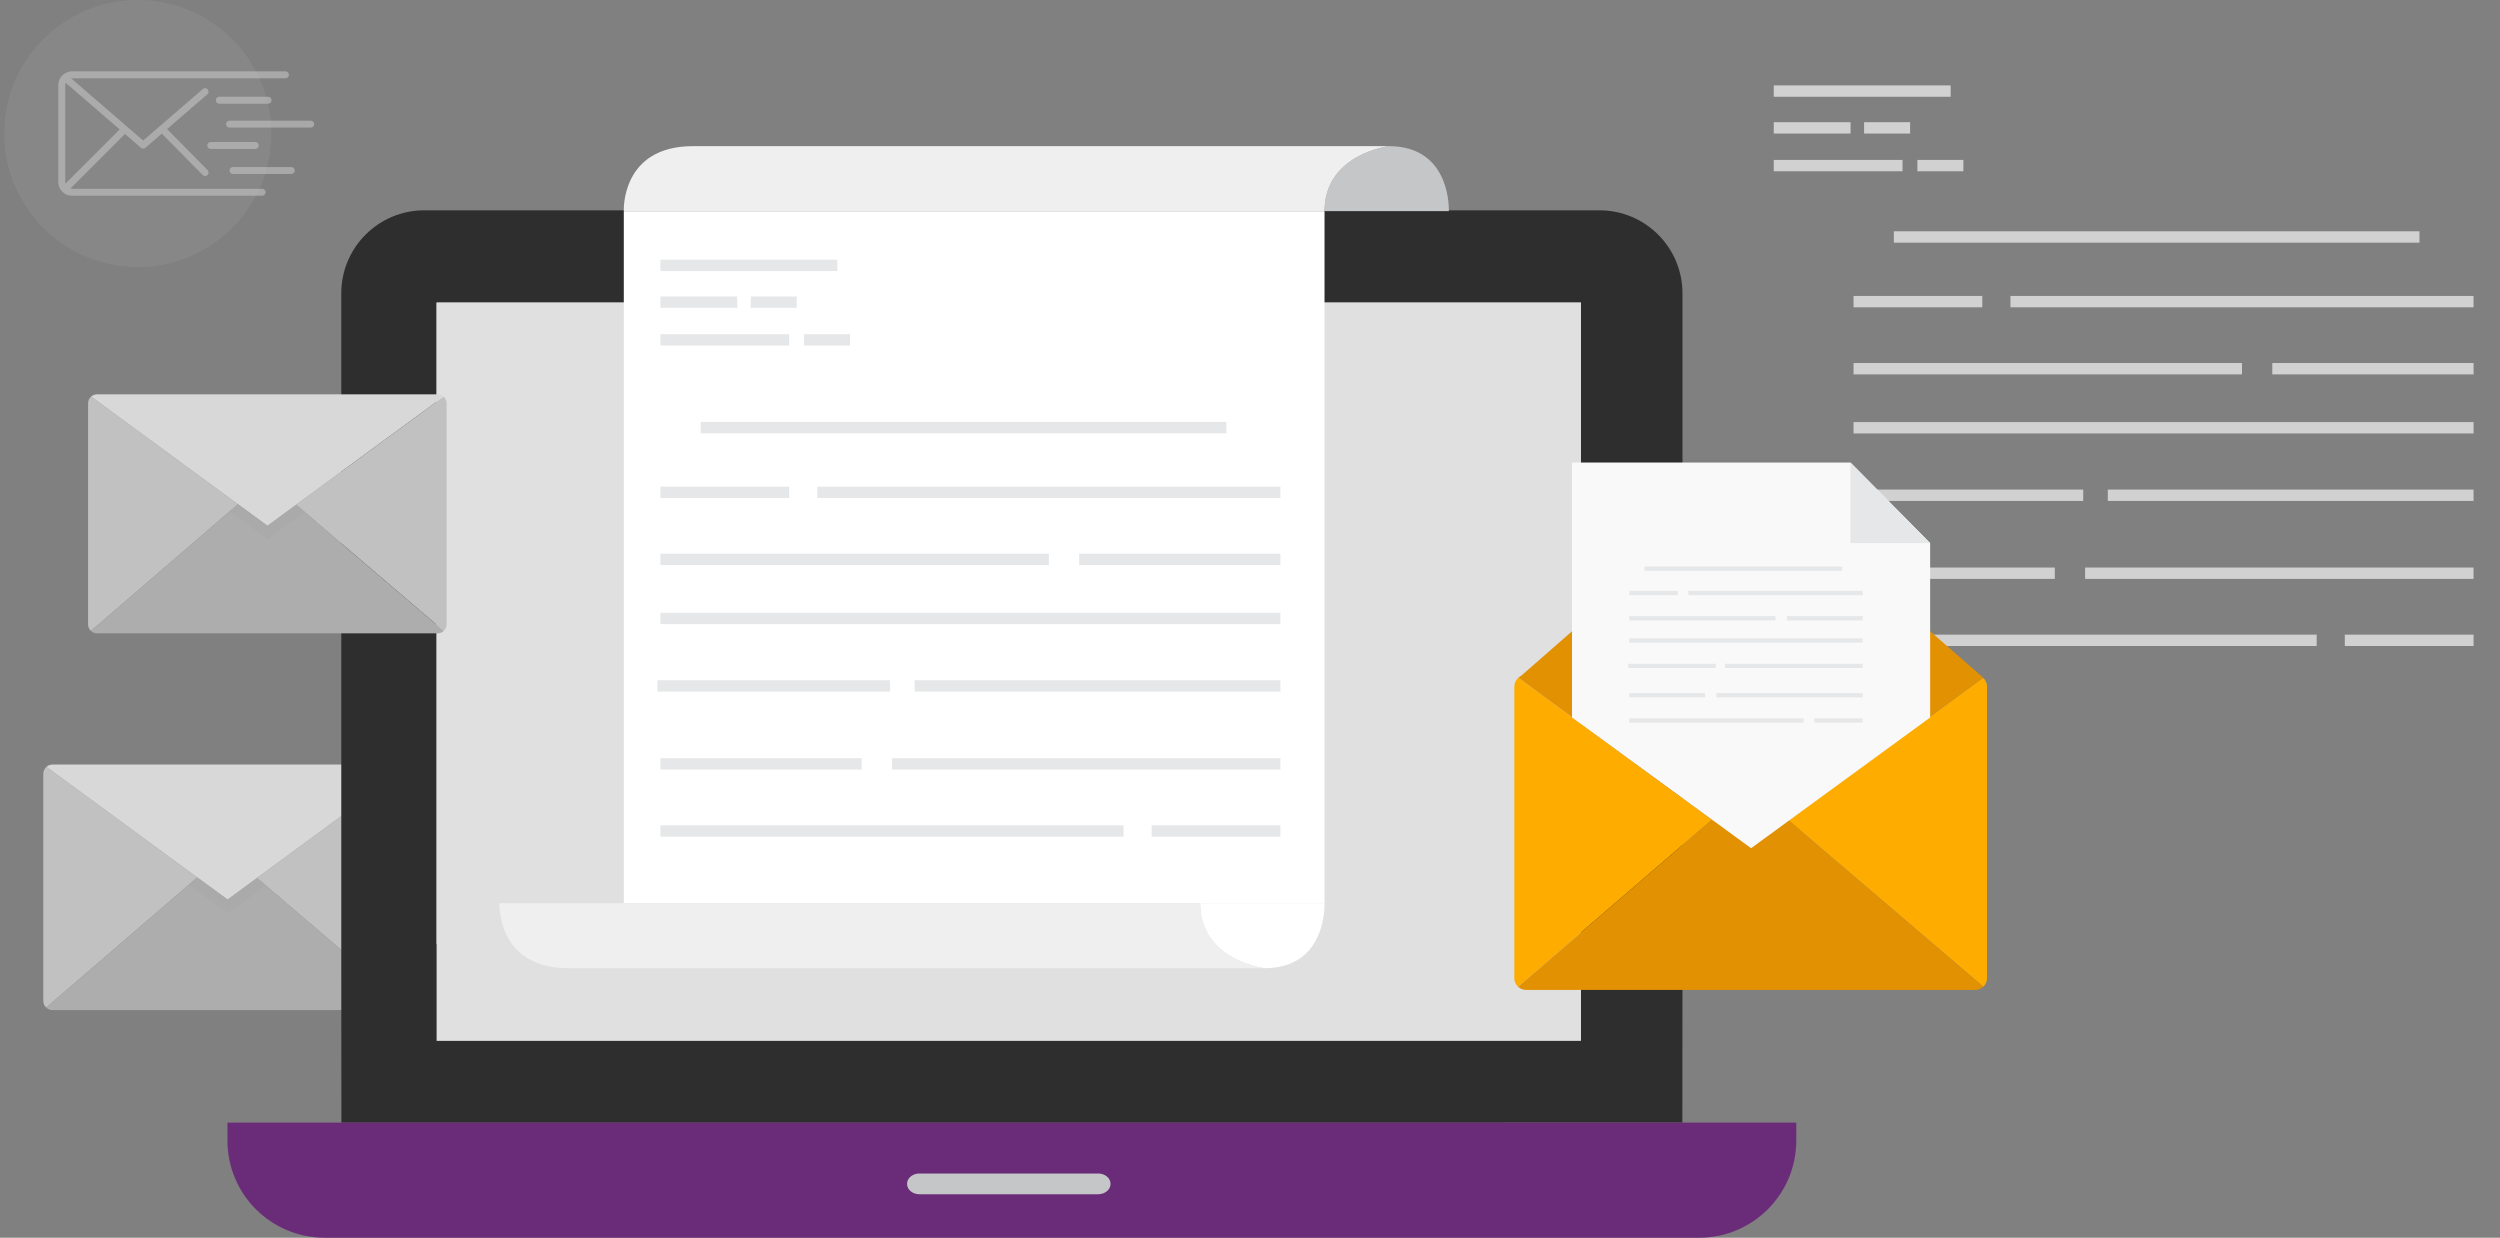
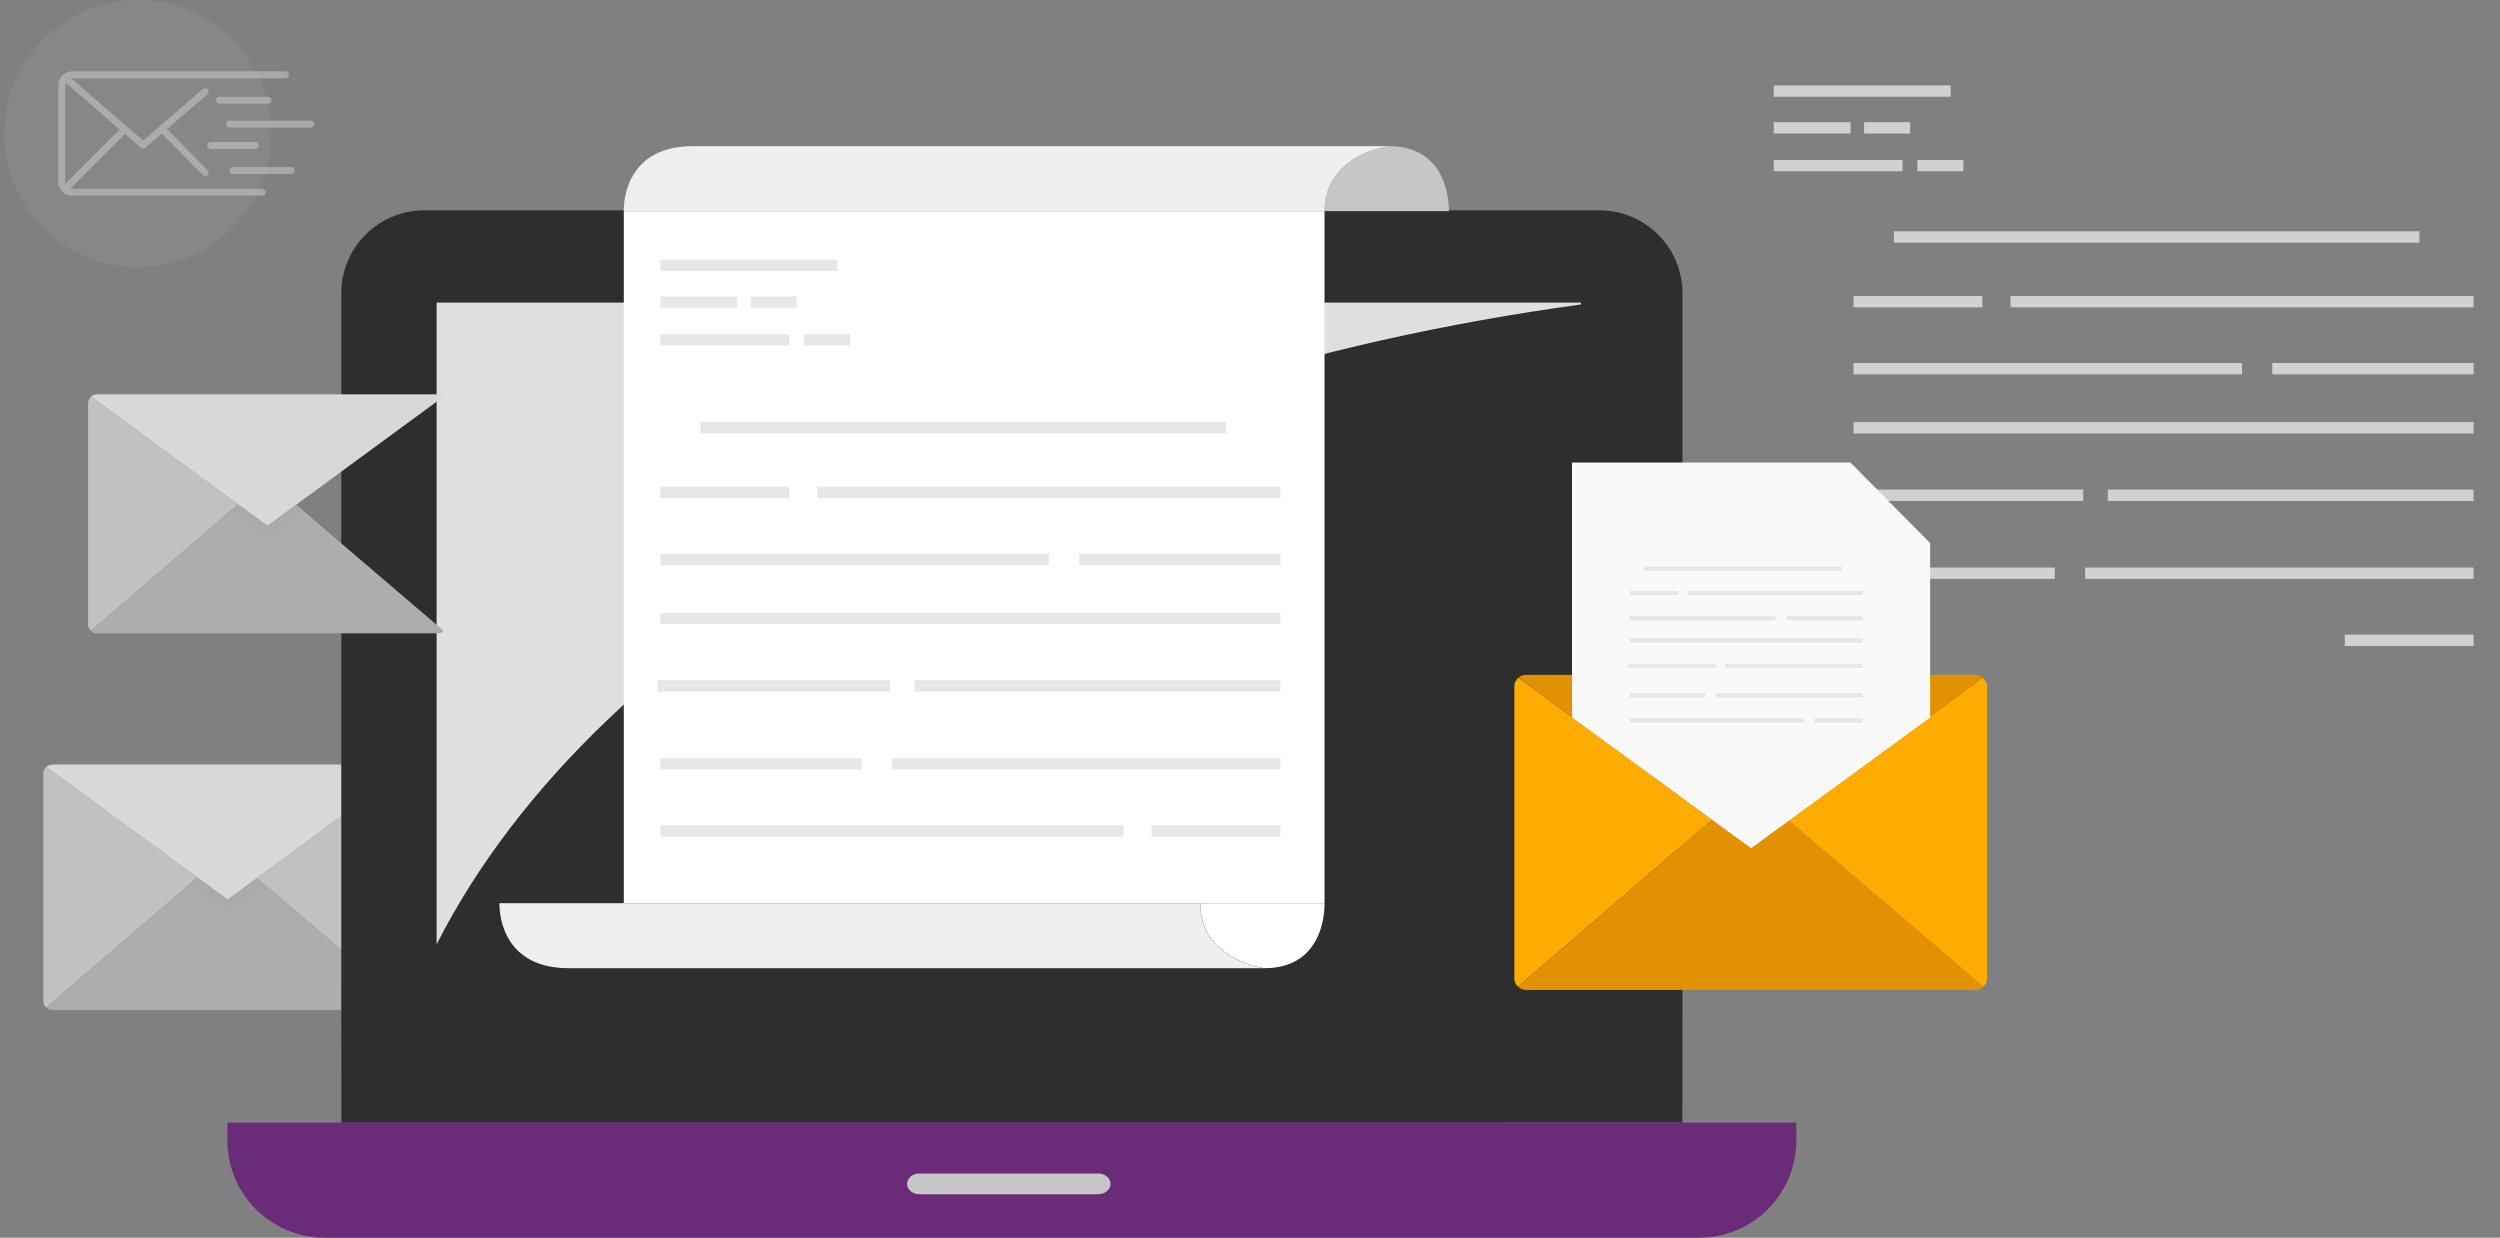
<svg xmlns="http://www.w3.org/2000/svg" version="1.1" id="Layer_1" x="0px" y="0px" width="453.621px" height="224.583px" viewBox="0 0 453.621 224.583" enable-background="new 0 0 453.621 224.583" xml:space="preserve">
  <rect x="0" y="0" width="453.621" height="224.583" fill="#808080" stroke="none" />
  <g id="OBJECTS">
    <g>
      <g>
        <rect x="343.636" y="41.969" fill="#D1D1D1" width="95.371" height="2.063" />
        <rect x="425.461" y="115.151" fill="#D1D1D1" width="23.362" height="2.064" />
        <rect x="336.323" y="102.98" fill="#D1D1D1" width="36.52" height="2.061" />
-         <rect x="336.323" y="115.151" fill="#D1D1D1" width="84.032" height="2.064" />
        <rect x="378.338" y="102.98" fill="#D1D1D1" width="70.485" height="2.061" />
        <rect x="336.323" y="53.699" fill="#D1D1D1" width="23.362" height="2.063" />
        <rect x="382.46" y="88.833" fill="#D1D1D1" width="66.363" height="2.06" />
        <rect x="412.306" y="65.873" fill="#D1D1D1" width="36.519" height="2.062" />
        <rect x="364.792" y="53.699" fill="#D1D1D1" width="84.031" height="2.063" />
        <rect x="336.323" y="65.873" fill="#D1D1D1" width="70.485" height="2.062" />
        <rect x="336.323" y="76.586" fill="#D1D1D1" width="112.501" height="2.063" />
        <rect x="335.783" y="88.833" fill="#D1D1D1" width="42.213" height="2.06" />
      </g>
      <g>
        <path fill="#C1C1C1" d="M74.12,139.143l-27.489,20.166l27.531,23.518c0.322-0.298,0.525-0.724,0.525-1.197v-41.252     C74.687,139.879,74.465,139.445,74.12,139.143z" />
        <path fill="#C1C1C1" d="M8.423,139.143c-0.343,0.303-0.565,0.736-0.565,1.232v41.254c0,0.472,0.202,0.896,0.522,1.195     l27.405-23.609L8.423,139.143z" />
        <path fill="#ADADAD" d="M41.273,163.239l-5.488-4.023L8.38,182.825c0.292,0.276,0.688,0.451,1.125,0.451h63.533     c0.437,0,0.829-0.175,1.123-0.451L46.63,159.308L41.273,163.239z" />
        <path fill="#D8D8D8" d="M73.039,138.729H9.506c-0.417,0-0.794,0.159-1.083,0.414l27.362,20.072l5.488,4.023l5.357-3.931     l27.489-20.166C73.831,138.888,73.458,138.729,73.039,138.729z" />
        <g>
          <polygon fill="#AAAAAA" points="41.333,165.709 46.688,161.782 48.246,160.64 46.688,159.309 41.333,163.239 35.844,159.215       34.297,160.549 35.844,161.686     " />
        </g>
      </g>
      <g>
        <g>
          <g>
            <g>
              <g>
                <path fill="#2E2E2E" d="M305.282,177.145V53.223c0-8.315-6.744-15.063-15.072-15.063H76.992         c-8.321,0-15.068,6.747-15.068,15.063v123.922c0,0.18,0.02,26.365,0.025,26.555H305.26         C305.259,203.51,305.282,177.325,305.282,177.145z" />
              </g>
-               <rect x="79.222" y="54.904" fill="#E0E0E0" width="207.643" height="133.96" />
              <g>
                <path fill="#6A2C79" d="M41.272,206.954c0,9.739,7.895,17.629,17.624,17.629h249.409c9.734,0,17.625-7.89,17.625-17.629         v-3.256H41.272V206.954z" />
              </g>
              <path fill="#C4C6C8" d="M201.508,214.806c0,1.049-1.01,1.888-2.251,1.888H166.82c-1.238,0-2.24-0.839-2.24-1.888l0,0        c0-1.036,1.002-1.876,2.24-1.876h32.437C200.498,212.93,201.508,213.77,201.508,214.806L201.508,214.806z" />
            </g>
          </g>
        </g>
        <g>
          <path fill="#E0E0E0" d="M286.865,55.244v-0.34H79.222v116.45C108.634,113.479,187.839,68.759,286.865,55.244z" />
        </g>
      </g>
      <g>
        <g>
          <path fill="#FEAD00" d="M359.816,122.98l-35.281,25.886l35.331,30.178c0.416-0.383,0.676-0.93,0.676-1.537v-52.945      C360.542,123.929,360.256,123.368,359.816,122.98z" />
          <path fill="#FEAD00" d="M275.498,122.98c-0.439,0.388-0.725,0.948-0.725,1.58v52.946c0,0.604,0.261,1.148,0.672,1.533      l35.169-30.301L275.498,122.98z" />
          <path fill="#E29103" d="M317.658,153.907l-7.044-5.166l-35.169,30.299c0.38,0.357,0.885,0.58,1.441,0.58h81.54      c0.56,0,1.062-0.223,1.438-0.576l-35.331-30.178L317.658,153.907z" />
          <path fill="#E29103" d="M358.427,122.448h-81.54c-0.533,0-1.017,0.205-1.39,0.532l35.116,25.761l7.044,5.166l6.877-5.041      l35.282-25.886C359.445,122.653,358.962,122.448,358.427,122.448z" />
          <g>
            <polygon fill="#E29103" points="317.734,157.075 324.611,152.032 326.607,150.569 324.611,148.866 317.734,153.907        310.693,148.741 308.706,150.452 310.693,151.911      " />
          </g>
          <g>
-             <polygon fill="#E29103" points="325.004,92.473 317.729,86.105 310.626,92.321 275.595,122.98 359.866,122.98      " />
-           </g>
+             </g>
          <g>
            <polygon fill="#F9F9F9" points="335.764,83.925 317.732,83.925 285.239,83.925 285.239,130.186 317.732,153.907        350.223,130.186 350.223,98.544      " />
-             <polygon fill="#E6E7E8" points="335.764,98.544 350.223,98.544 335.764,83.925      " />
          </g>
        </g>
        <g>
          <rect x="298.395" y="102.799" fill="#E6E7E8" width="35.892" height="0.776" />
          <rect x="295.641" y="107.214" fill="#E6E7E8" width="8.793" height="0.776" />
          <rect x="313.004" y="120.436" fill="#E6E7E8" width="24.977" height="0.775" />
          <rect x="324.236" y="111.795" fill="#E6E7E8" width="13.744" height="0.776" />
          <rect x="306.354" y="107.214" fill="#E6E7E8" width="31.627" height="0.776" />
          <rect x="295.641" y="111.795" fill="#E6E7E8" width="26.526" height="0.776" />
          <rect x="329.188" y="130.342" fill="#E6E7E8" width="8.793" height="0.775" />
          <rect x="295.641" y="125.76" fill="#E6E7E8" width="13.744" height="0.775" />
          <rect x="295.641" y="130.342" fill="#E6E7E8" width="31.625" height="0.775" />
          <rect x="311.454" y="125.76" fill="#E6E7E8" width="26.526" height="0.775" />
          <rect x="295.641" y="115.827" fill="#E6E7E8" width="42.34" height="0.776" />
          <rect x="295.438" y="120.436" fill="#E6E7E8" width="15.887" height="0.775" />
        </g>
      </g>
      <g>
        <rect x="113.188" y="38.313" fill="#FFFFFF" width="127.144" height="125.566" />
        <g>
          <path fill="#C5C6C8" d="M252.005,26.52c0,0-11.673,1.43-11.673,11.794h22.553C262.885,38.313,263.43,26.52,252.005,26.52z" />
          <path fill="#EFEFEF" d="M252.005,26.52c0,0-113.16,0-126.28,0c-13.118,0-12.537,11.794-12.537,11.794h127.144      C240.333,27.949,252.005,26.52,252.005,26.52z" />
        </g>
        <g>
          <path fill="#FFFFFF" d="M240.328,163.879h-22.553c0,10.365,11.667,11.795,11.667,11.795      C240.865,175.674,240.328,163.879,240.328,163.879z" />
          <path fill="#EFEFEF" d="M229.441,175.674c0,0-113.151,0-126.273,0c-13.125,0-12.54-11.795-12.54-11.795h127.146      C217.774,174.245,229.441,175.674,229.441,175.674z" />
        </g>
      </g>
      <g>
        <rect x="119.829" y="47.116" fill="#E6E7E8" width="32.103" height="2.063" />
        <rect x="127.142" y="76.567" fill="#E6E7E8" width="95.372" height="2.063" />
        <rect x="119.829" y="88.299" fill="#E6E7E8" width="23.364" height="2.061" />
        <rect x="165.967" y="123.433" fill="#E6E7E8" width="66.364" height="2.062" />
        <rect x="195.812" y="100.472" fill="#E6E7E8" width="36.519" height="2.063" />
        <rect x="148.299" y="88.299" fill="#E6E7E8" width="84.031" height="2.061" />
        <rect x="119.829" y="100.472" fill="#E6E7E8" width="70.486" height="2.063" />
        <rect x="208.966" y="149.75" fill="#E6E7E8" width="23.365" height="2.064" />
        <rect x="119.829" y="137.579" fill="#E6E7E8" width="36.521" height="2.062" />
        <rect x="119.829" y="149.75" fill="#E6E7E8" width="84.033" height="2.064" />
        <rect x="161.844" y="137.579" fill="#E6E7E8" width="70.486" height="2.062" />
        <rect x="119.829" y="111.187" fill="#E6E7E8" width="112.502" height="2.062" />
        <rect x="119.289" y="123.433" fill="#E6E7E8" width="42.212" height="2.062" />
        <rect x="119.829" y="53.792" fill="#E6E7E8" width="13.94" height="2.063" />
        <rect x="136.224" y="53.792" fill="#E6E7E8" width="8.344" height="2.063" />
        <rect x="145.893" y="60.637" fill="#E6E7E8" width="8.343" height="2.063" />
        <rect x="119.829" y="60.637" fill="#E6E7E8" width="23.364" height="2.063" />
      </g>
      <g>
        <rect x="321.844" y="15.495" fill="#D1D1D1" width="32.102" height="2.062" />
        <rect x="321.844" y="22.17" fill="#D1D1D1" width="13.938" height="2.062" />
        <rect x="338.238" y="22.17" fill="#D1D1D1" width="8.345" height="2.062" />
        <rect x="347.908" y="29.017" fill="#D1D1D1" width="8.343" height="2.061" />
        <rect x="321.844" y="29.017" fill="#D1D1D1" width="23.363" height="2.061" />
      </g>
      <g>
-         <path fill="#C1C1C1" d="M80.486,71.958L53.728,91.589l26.799,22.894c0.313-0.293,0.511-0.706,0.511-1.166V73.158     C81.038,72.679,80.822,72.252,80.486,71.958z" />
        <path fill="#C1C1C1" d="M16.535,71.958c-0.334,0.294-0.55,0.721-0.55,1.2v40.158c0,0.457,0.198,0.872,0.509,1.163L43.17,91.498     L16.535,71.958z" />
        <path fill="#ADADAD" d="M48.512,95.416l-5.342-3.918l-26.677,22.981c0.286,0.27,0.672,0.439,1.096,0.439h61.845     c0.426,0,0.806-0.17,1.093-0.438L53.728,91.589L48.512,95.416z" />
        <path fill="#D8D8D8" d="M79.434,71.555H17.589c-0.406,0-0.772,0.156-1.054,0.403l26.635,19.54l5.342,3.918l5.216-3.827     l26.759-19.631C80.205,71.711,79.839,71.555,79.434,71.555z" />
        <g>
          <polygon fill="#AAAAAA" points="48.57,97.82 53.783,93.993 55.299,92.884 53.783,91.589 48.57,95.416 43.229,91.498       41.721,92.796 43.229,93.901     " />
        </g>
      </g>
      <g>
        <circle opacity="0.1" fill="#D1D1D1" enable-background="new    " cx="25.001" cy="24.23" r="24.232" />
        <g>
          <path opacity="0.5" fill="#D1D1D1" enable-background="new    " d="M47.563,34.254H13.069c-0.106,0-0.206-0.013-0.305-0.036      l9.562-9.563l0.346-0.347l1.92,1.656l0.977,0.846c0.002,0.003,0.007,0.003,0.014,0.006c0.052,0.043,0.108,0.078,0.167,0.098      c0.013,0.006,0.022,0.01,0.035,0.014c0.064,0.021,0.128,0.035,0.195,0.035l0,0l0,0c0.074,0,0.145-0.016,0.216-0.039      c0.071-0.025,0.137-0.064,0.195-0.113l2.969-2.564l7.414,7.504c0.059,0.063,0.13,0.109,0.208,0.142      c0.035,0.015,0.077,0.015,0.114,0.021c0.042,0.01,0.08,0.024,0.123,0.024l0,0c0.054,0,0.104-0.015,0.158-0.028      c0.024-0.005,0.054-0.005,0.079-0.015c0.077-0.032,0.145-0.077,0.208-0.138c0.247-0.247,0.25-0.646,0.005-0.892l-7.354-7.444      l7.317-6.315c0.064-0.053,0.108-0.117,0.144-0.186c0.002-0.008,0.007-0.014,0.01-0.022c0.032-0.063,0.05-0.134,0.056-0.204      c0.003-0.011,0.006-0.021,0.006-0.034c0-0.01,0.001-0.021,0.001-0.03c0-0.044-0.014-0.087-0.021-0.129      c-0.005-0.026-0.005-0.05-0.014-0.073c-0.026-0.076-0.064-0.146-0.117-0.211c-0.229-0.264-0.627-0.29-0.89-0.064l-9.501,8.2      l-1.328,1.146L12.91,14.216c0.053-0.006,0.105-0.008,0.159-0.008h38.734c0.345,0,0.628-0.284,0.628-0.63      c0-0.35-0.283-0.632-0.628-0.632H13.069c-0.632,0-1.239,0.239-1.705,0.682h-0.001v0.001l0,0      c-0.002,0.001-0.002,0.004-0.006,0.004c-0.506,0.48-0.784,1.121-0.784,1.813v17.575c0,0.666,0.259,1.293,0.73,1.764l0,0l0,0      c0.472,0.471,1.101,0.729,1.765,0.729h34.493c0.351,0,0.631-0.281,0.631-0.63C48.193,34.538,47.913,34.254,47.563,34.254z       M11.835,33.021V15.445c0-0.149,0.024-0.292,0.074-0.428l2.036,1.758l7.771,6.708l-9.844,9.841      C11.847,33.227,11.835,33.124,11.835,33.021z" />
          <path opacity="0.5" fill="#D1D1D1" enable-background="new    " d="M49.282,18.185c0-0.347-0.282-0.63-0.63-0.63h-8.865      c-0.346,0-0.63,0.283-0.63,0.63c0,0.35,0.284,0.633,0.63,0.633h8.865C49,18.817,49.282,18.534,49.282,18.185z" />
          <path opacity="0.5" fill="#D1D1D1" enable-background="new    " d="M56.387,21.895H41.653c-0.347,0-0.629,0.284-0.629,0.635      c0,0.346,0.282,0.628,0.629,0.628h14.734c0.346,0,0.629-0.282,0.629-0.628C57.016,22.179,56.733,21.895,56.387,21.895z" />
          <path opacity="0.5" fill="#D1D1D1" enable-background="new    " d="M37.604,26.399c0,0.348,0.281,0.63,0.63,0.63h8.085      c0.348,0,0.629-0.282,0.629-0.63c0-0.349-0.282-0.63-0.629-0.63h-8.085C37.885,25.77,37.604,26.051,37.604,26.399z" />
          <path opacity="0.5" fill="#D1D1D1" enable-background="new    " d="M52.852,30.311H42.277c-0.348,0-0.631,0.281-0.631,0.629      c0,0.347,0.283,0.63,0.631,0.63h10.574c0.347,0,0.631-0.283,0.631-0.63C53.483,30.592,53.199,30.311,52.852,30.311z" />
        </g>
      </g>
    </g>
  </g>
  <g id="DESIGNED_BY_FREEPIK">
</g>
</svg>